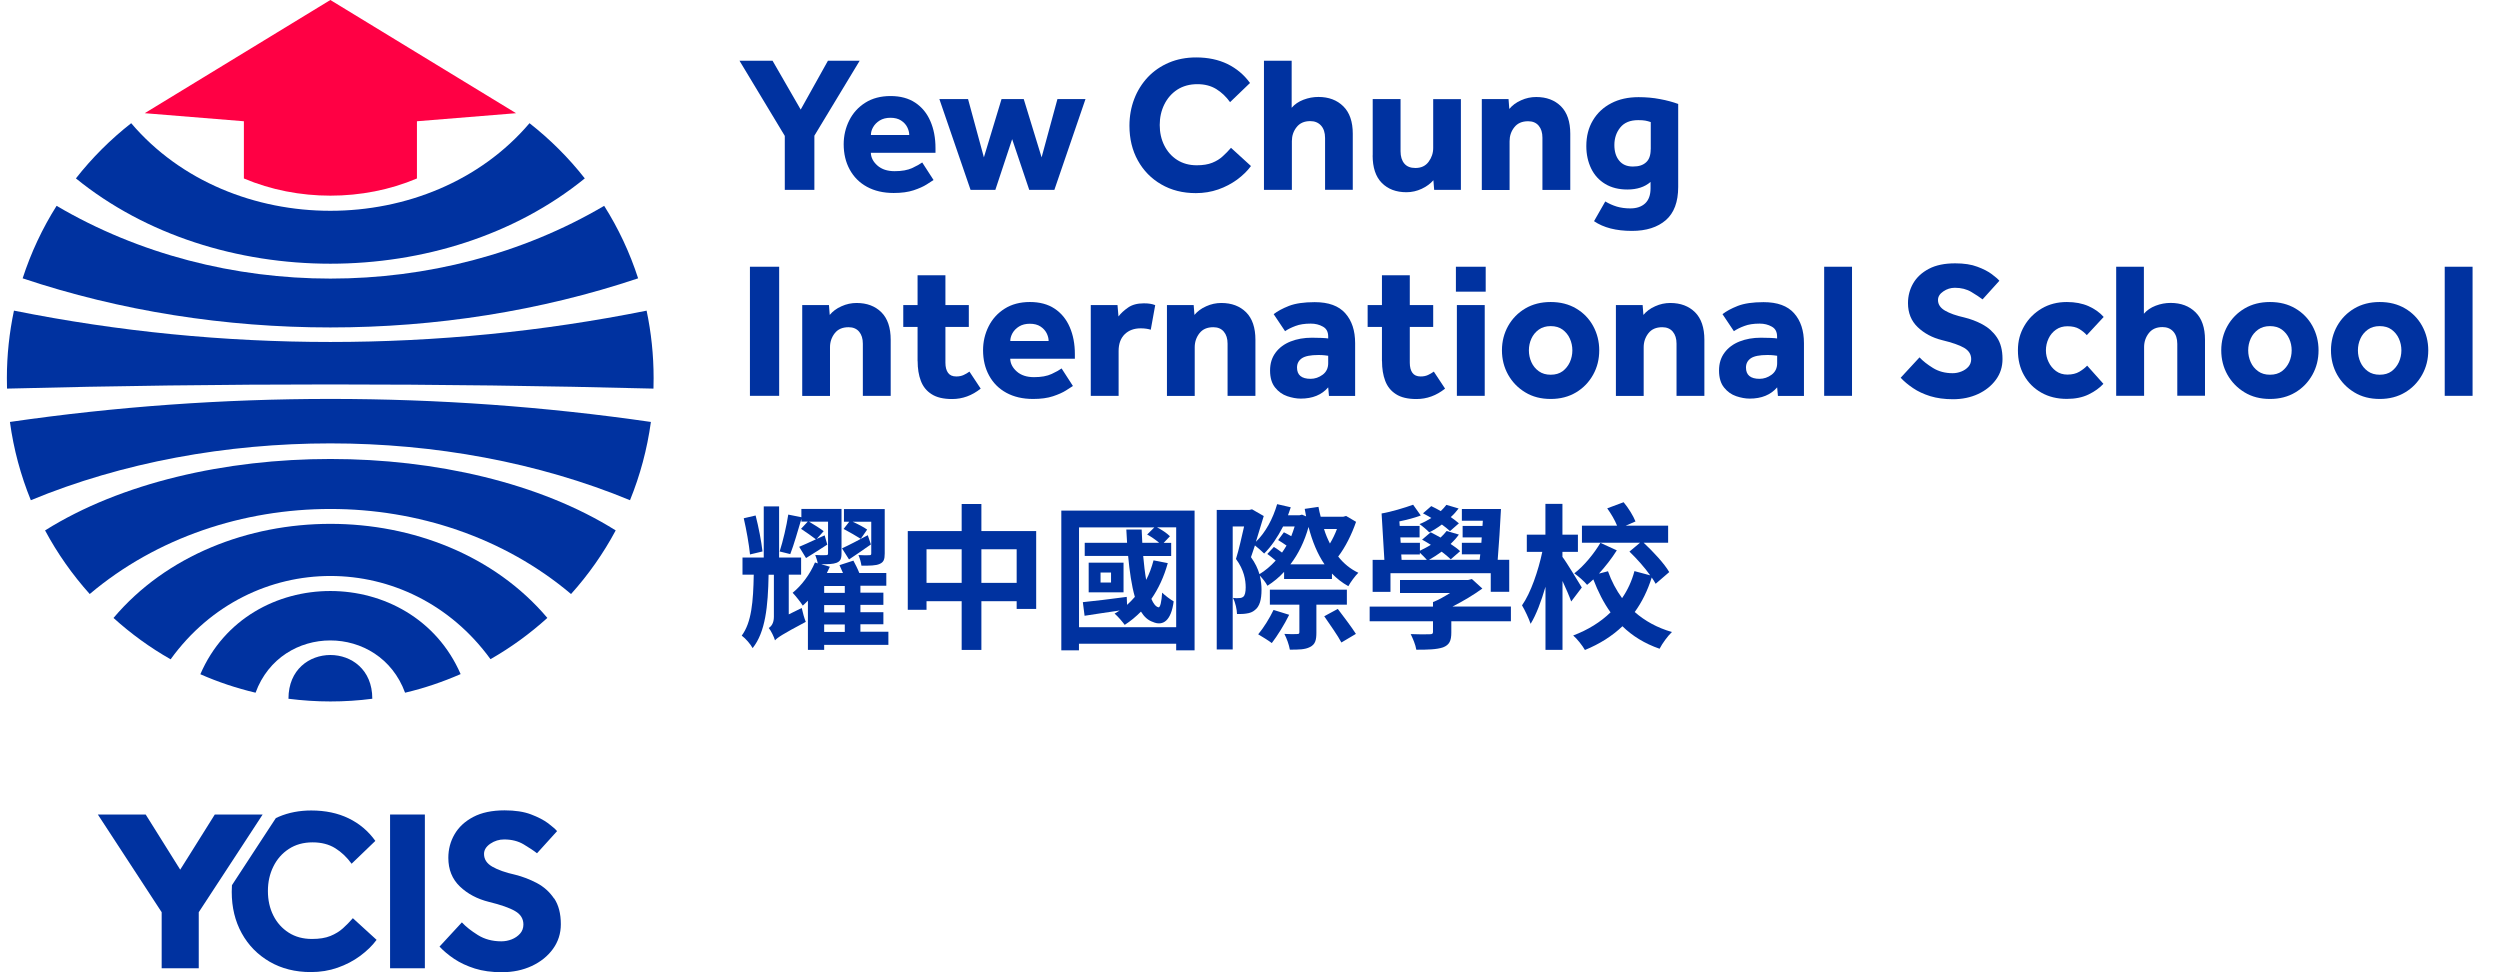
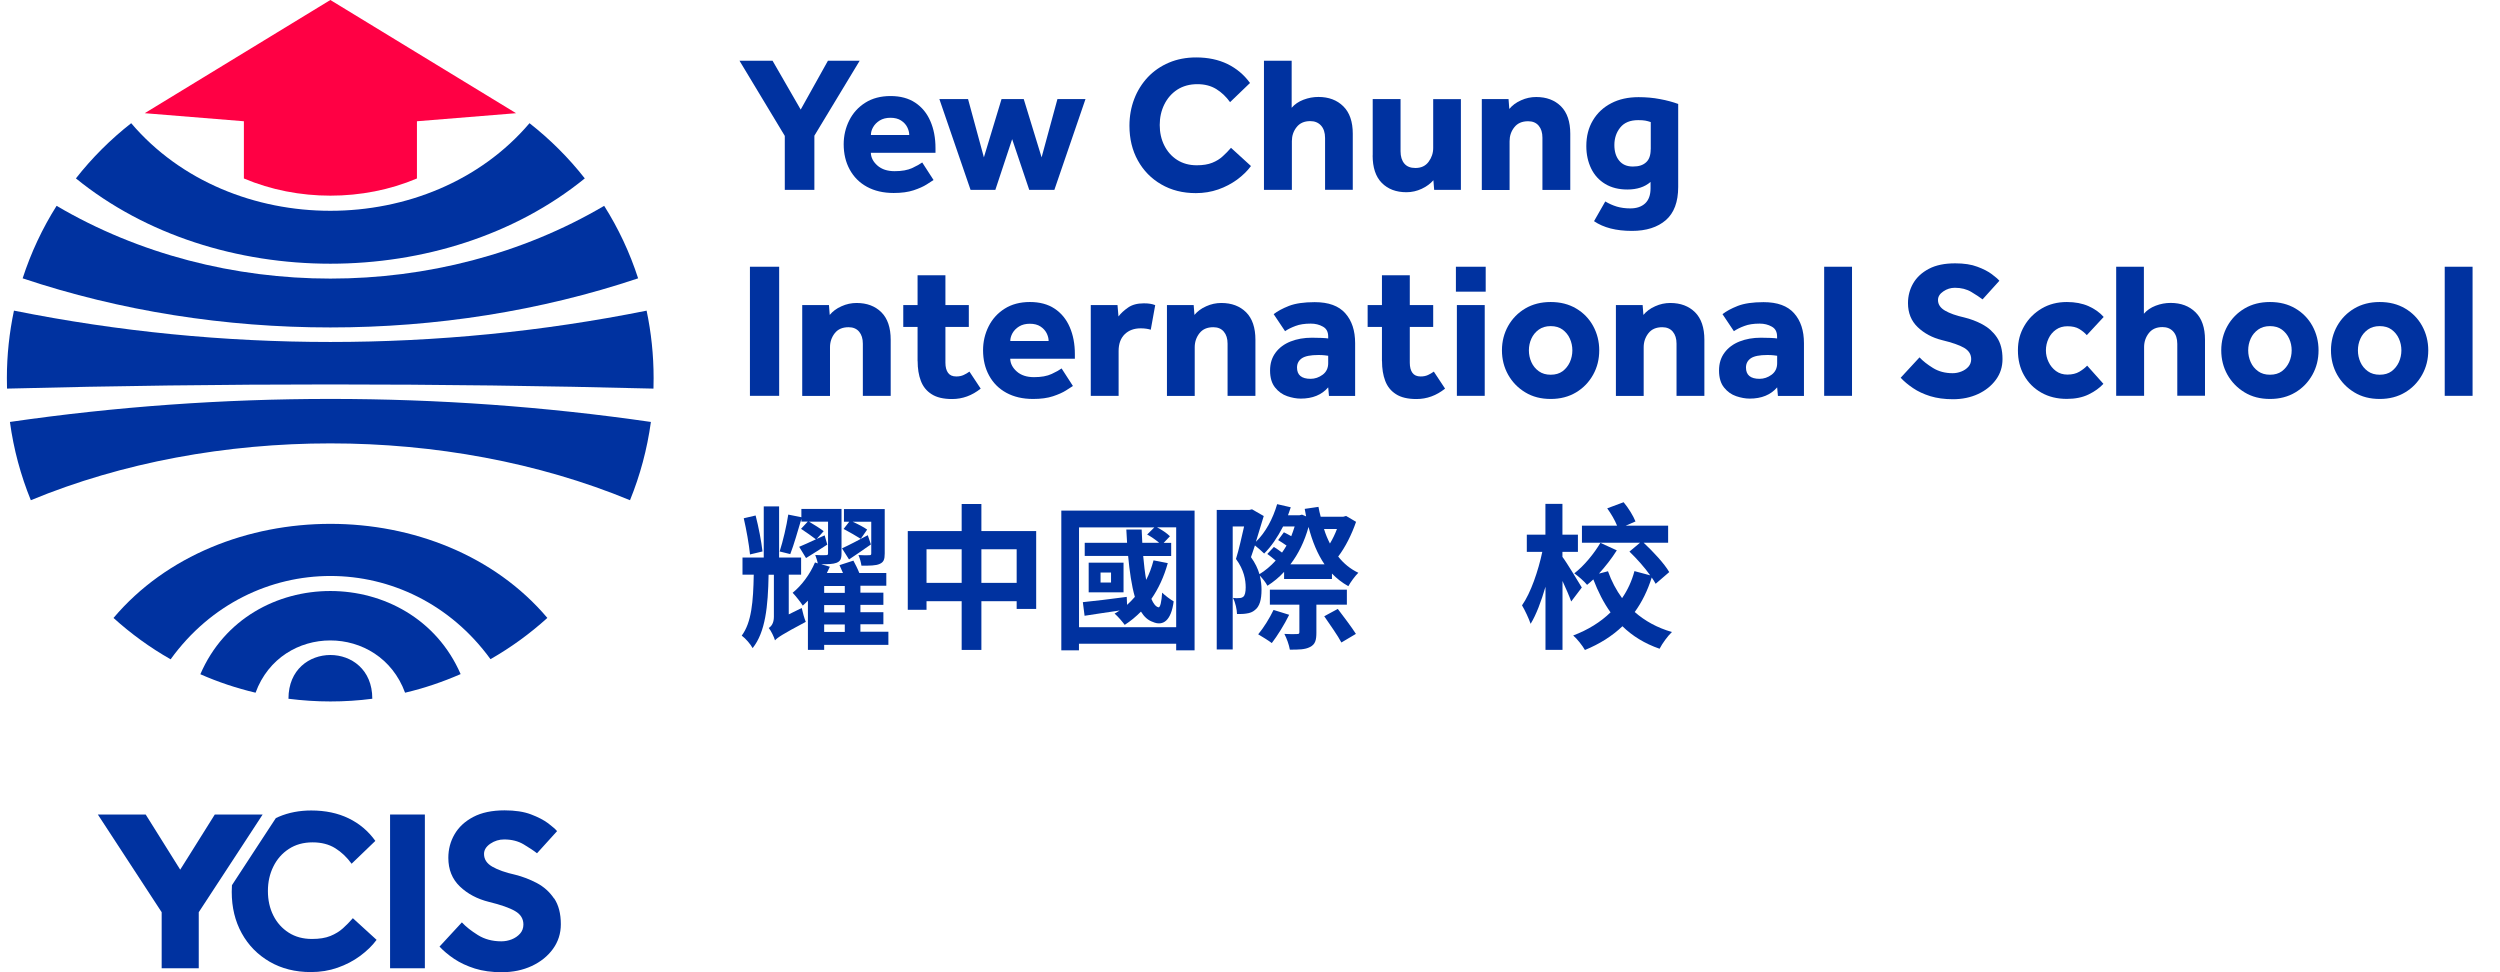
<svg xmlns="http://www.w3.org/2000/svg" id="GENERIC" width="360" height="140" viewBox="0 0 360 140">
  <defs>
    <clipPath id="clippath">
      <rect width="360" height="140" style="fill:none;" />
    </clipPath>
  </defs>
  <g id="YCIS">
    <g style="clip-path:url(#clippath);">
      <g>
        <path d="M16.34,88.98c2.51,2.27,5.27,4.28,8.23,5.96,11.56-16.01,34.47-15.98,46.06-.02,2.95-1.68,5.69-3.68,8.19-5.94-15.26-18.06-47.21-18.06-62.47,0" style="fill:#0032a0;" />
        <path d="M91.89,40.08c-1.2-3.71-2.85-7.21-4.89-10.44-23.73,13.97-55.11,13.97-78.85,0-2.04,3.23-3.69,6.74-4.89,10.44,28.16,9.43,60.47,9.43,88.63,0" style="fill:#0032a0;" />
        <path d="M41.53,100.59s0,.02,0,.03c1.98,.25,3.99,.39,6.04,.39s4.07-.13,6.04-.39c0-.01,0-.02,0-.03,0-8.36-12.07-8.36-12.07,0" style="fill:#0032a0;" />
        <path d="M28.85,97.09c2.54,1.12,5.2,2.01,7.95,2.66,3.68-10.04,17.86-10.03,21.53,0,2.77-.65,5.44-1.56,8-2.68-6.93-15.94-30.6-15.97-37.48,.02" style="fill:#0032a0;" />
        <path d="M93.13,44.73c-29.95,6.02-61.16,6.02-91.12,0-.66,3.13-1.02,6.38-1.02,9.71,0,.51,0,1.02,.02,1.52,31.02-.8,62.08-.8,93.09,0,.02-.51,.02-1.01,.02-1.52,0-3.33-.35-6.58-1.01-9.71" style="fill:#0032a0;" />
        <path d="M84.21,25.69c-2.32-2.96-5-5.63-7.96-7.95-14.3,16.82-43.05,16.82-57.36,0-2.96,2.32-5.64,4.99-7.96,7.95,20.15,16.38,53.13,16.38,73.28,0" style="fill:#0032a0;" />
        <path d="M1.43,60.76c.53,3.93,1.56,7.71,3.01,11.27,26.39-10.91,59.88-10.91,86.28,0,1.45-3.56,2.47-7.34,3.01-11.27-30.49-4.42-61.81-4.42-92.3,0" style="fill:#0032a0;" />
-         <path d="M6.49,76.38c1.77,3.31,3.94,6.38,6.43,9.16,19.33-16.33,49.99-16.33,69.31,0,2.49-2.77,4.66-5.85,6.43-9.16-21.83-13.71-60.32-13.72-82.17,0" style="fill:#0032a0;" />
        <path d="M74.32,16.3l-14.28,1.16v8.24c-7.77,3.3-17.15,3.3-24.92,0v-8.24l-14.28-1.16L47.57,0l26.74,16.3Z" style="fill:#f04;" />
        <polygon points="113.01 27.34 113.01 19.57 106.49 8.75 111.25 8.75 115.3 15.78 119.22 8.75 123.79 8.75 117.27 19.54 117.27 27.34 113.01 27.34" style="fill:#0032a0;" />
        <path d="M132.79,23.38l1.64,2.54c-.18,.13-.52,.34-.99,.64-.47,.3-1.1,.58-1.88,.84-.78,.26-1.74,.39-2.87,.39-1.49,0-2.77-.3-3.85-.89-1.08-.59-1.9-1.42-2.48-2.48-.58-1.06-.87-2.28-.87-3.65,0-1.22,.27-2.37,.8-3.43,.53-1.06,1.3-1.91,2.31-2.55,1.01-.64,2.23-.96,3.64-.96s2.6,.32,3.56,.96c.96,.64,1.68,1.52,2.17,2.65,.49,1.12,.74,2.42,.74,3.89v.67h-9.31c.02,.69,.34,1.3,.95,1.84,.61,.54,1.44,.81,2.48,.81s1.88-.15,2.54-.46c.65-.3,1.12-.57,1.42-.79m-7.38-3.96h5.52c0-.37-.1-.75-.29-1.13s-.49-.7-.89-.96c-.4-.26-.91-.39-1.52-.39s-1.13,.13-1.55,.39c-.42,.26-.73,.58-.95,.96s-.32,.76-.32,1.13" style="fill:#0032a0;" />
        <polygon points="139.76 27.34 135.27 14.27 139.4 14.27 141.68 22.66 144.22 14.27 147.42 14.27 149.99 22.66 152.27 14.27 156.31 14.27 151.83 27.34 148.21 27.34 145.75 20.04 143.33 27.34 139.76 27.34" style="fill:#0032a0;" />
        <path d="M177.27,21.29l2.87,2.62c-.52,.7-1.18,1.35-1.99,1.95-.81,.59-1.72,1.07-2.72,1.42-1,.35-2.08,.53-3.23,.53-1.88,0-3.54-.42-4.98-1.26-1.44-.83-2.56-1.98-3.37-3.44-.81-1.46-1.21-3.13-1.21-5,0-1.37,.23-2.66,.69-3.86,.46-1.2,1.12-2.24,1.96-3.14,.85-.89,1.86-1.59,3.04-2.09,1.18-.5,2.48-.75,3.92-.75,1.71,0,3.21,.32,4.51,.95,1.3,.64,2.38,1.54,3.24,2.73l-2.87,2.76c-.56-.78-1.22-1.41-1.98-1.88-.76-.47-1.67-.71-2.73-.71-1.12,0-2.08,.27-2.89,.79-.81,.53-1.43,1.24-1.87,2.13-.44,.89-.66,1.88-.66,2.96s.22,2.08,.66,2.95,1.05,1.57,1.85,2.08c.8,.51,1.74,.77,2.82,.77,.89,0,1.63-.12,2.23-.36,.6-.24,1.1-.55,1.52-.94,.42-.38,.81-.78,1.18-1.21" style="fill:#0032a0;" />
        <path d="M182.01,27.34V8.75h3.99v6.77c.43-.5,.99-.89,1.7-1.16s1.42-.4,2.15-.4c1.49,0,2.68,.45,3.59,1.35,.91,.9,1.36,2.22,1.36,3.94v8.08h-3.99v-7.47c0-.76-.2-1.36-.58-1.78-.39-.43-.91-.64-1.56-.64-.85,0-1.51,.29-1.96,.87-.46,.58-.68,1.25-.68,2.01v7.02h-4.01Z" style="fill:#0032a0;" />
        <path d="M197.67,22.38V14.27h4.01v7.52c0,.74,.18,1.33,.54,1.76,.36,.43,.89,.64,1.6,.64,.82,0,1.45-.29,1.89-.88,.44-.59,.67-1.25,.67-1.99v-7.05h3.99v13.07h-3.85l-.11-1.39c-.43,.5-.99,.91-1.69,1.24-.69,.32-1.42,.49-2.19,.49-1.49,0-2.67-.45-3.55-1.34-.88-.89-1.32-2.21-1.32-3.96" style="fill:#0032a0;" />
        <path d="M213.38,27.34V14.27h3.85l.11,1.42c.43-.52,.99-.94,1.7-1.25,.7-.32,1.43-.47,2.17-.47,1.49,0,2.67,.45,3.57,1.34,.89,.89,1.34,2.21,1.34,3.96v8.08h-4.01v-7.52c0-.73-.18-1.3-.54-1.73-.36-.43-.87-.64-1.52-.64-.87,0-1.54,.29-1.99,.87-.46,.58-.68,1.25-.68,2.01v7.02h-3.99Z" style="fill:#0032a0;" />
        <path d="M229.54,31.85l1.62-2.84c.52,.31,1.07,.56,1.66,.74,.58,.17,1.23,.26,1.94,.26,.91,0,1.62-.24,2.14-.72,.52-.49,.78-1.21,.78-2.17v-.92c-.84,.73-1.95,1.09-3.34,1.09-1.25,0-2.31-.27-3.19-.8-.88-.53-1.56-1.27-2.02-2.22-.46-.95-.7-2.02-.7-3.23,0-1.41,.31-2.65,.95-3.71,.63-1.06,1.51-1.88,2.63-2.46,1.12-.59,2.44-.88,3.94-.88,1.08,0,2.11,.09,3.09,.28,.98,.18,1.86,.42,2.62,.7v11.95c0,2.16-.6,3.75-1.78,4.78-1.19,1.03-2.82,1.55-4.88,1.55-2.26,0-4.09-.46-5.46-1.4m8.17-10.34v-3.93c-.26-.09-.52-.16-.78-.21-.26-.05-.6-.07-1.03-.07-1.15,0-2.01,.35-2.58,1.06-.57,.7-.85,1.55-.85,2.53,0,.93,.23,1.68,.69,2.24,.46,.57,1.12,.85,1.98,.85s1.45-.2,1.89-.6c.45-.4,.67-1.03,.67-1.88" style="fill:#0032a0;" />
        <rect x="107.99" y="38.41" width="4.21" height="18.59" style="fill:#0032a0;" />
        <path d="M115.52,57v-13.07h3.85l.11,1.42c.43-.52,.99-.94,1.7-1.25,.7-.32,1.43-.47,2.17-.47,1.49,0,2.67,.45,3.57,1.34,.89,.89,1.34,2.21,1.34,3.96v8.08h-4.01v-7.52c0-.73-.18-1.3-.54-1.73-.36-.43-.87-.64-1.52-.64-.87,0-1.54,.29-1.99,.87-.45,.58-.68,1.25-.68,2.01v7.02h-3.99Z" style="fill:#0032a0;" />
        <path d="M132.13,52.01v-4.93h-2.06v-3.15h2.06v-4.29h4.01v4.29h3.37v3.15h-3.37v5.15c0,.63,.13,1.12,.38,1.46,.25,.35,.65,.52,1.18,.52,.41,0,.76-.07,1.06-.21,.3-.14,.58-.3,.84-.49l1.62,2.45c-1.25,1-2.62,1.5-4.12,1.5-1.24,0-2.23-.23-2.95-.7-.73-.46-1.24-1.1-1.55-1.92-.31-.82-.46-1.76-.46-2.84" style="fill:#0032a0;" />
        <path d="M152.86,53.04l1.64,2.54c-.18,.13-.52,.34-.99,.64-.47,.3-1.1,.58-1.88,.84-.78,.26-1.74,.39-2.87,.39-1.49,0-2.77-.3-3.85-.89-1.08-.59-1.9-1.42-2.48-2.48-.58-1.06-.87-2.28-.87-3.65,0-1.22,.27-2.37,.8-3.43,.53-1.06,1.3-1.91,2.31-2.55,1.01-.64,2.23-.96,3.64-.96s2.6,.32,3.56,.96c.96,.64,1.68,1.52,2.17,2.65s.74,2.42,.74,3.89v.67h-9.31c.02,.69,.34,1.3,.95,1.84,.61,.54,1.44,.81,2.48,.81s1.88-.15,2.54-.46c.65-.3,1.12-.57,1.42-.79m-7.38-3.96h5.52c0-.37-.1-.75-.29-1.13-.2-.38-.49-.7-.89-.96-.4-.26-.91-.39-1.52-.39s-1.13,.13-1.55,.39c-.42,.26-.73,.58-.95,.96-.21,.38-.32,.76-.32,1.13" style="fill:#0032a0;" />
        <path d="M157.07,57v-13.07h3.85l.14,1.64c.34-.45,.79-.87,1.38-1.28s1.34-.61,2.27-.61c.35,0,.66,.02,.9,.06,.25,.04,.5,.1,.74,.2l-.64,3.54c-.41-.13-.89-.2-1.45-.2-.95,0-1.71,.28-2.3,.85-.58,.57-.88,1.37-.88,2.41v6.47h-4.01Z" style="fill:#0032a0;" />
        <path d="M168.04,57v-13.07h3.85l.11,1.42c.43-.52,.99-.94,1.7-1.25,.7-.32,1.43-.47,2.17-.47,1.49,0,2.67,.45,3.57,1.34,.89,.89,1.34,2.21,1.34,3.96v8.08h-4.01v-7.52c0-.73-.18-1.3-.54-1.73-.36-.43-.87-.64-1.52-.64-.87,0-1.54,.29-1.99,.87-.45,.58-.68,1.25-.68,2.01v7.02h-3.99Z" style="fill:#0032a0;" />
        <path d="M191.37,57l-.11-1.22c-.93,1.08-2.25,1.62-3.96,1.62-.61,0-1.26-.12-1.94-.35-.68-.23-1.26-.64-1.74-1.24-.48-.59-.73-1.41-.73-2.45s.27-1.88,.8-2.59,1.25-1.24,2.16-1.6c.91-.36,1.93-.54,3.06-.54,.46,0,.94,.01,1.41,.03,.47,.02,.79,.05,.94,.08v-.28c0-.67-.25-1.15-.77-1.43-.51-.29-1.09-.43-1.74-.43-.87,0-1.61,.11-2.2,.34-.59,.22-1.1,.47-1.5,.75l-1.64-2.45c.54-.43,1.27-.82,2.2-1.19,.93-.36,2.16-.54,3.71-.54,1.99,0,3.45,.53,4.4,1.6,.95,1.07,1.42,2.5,1.42,4.31v7.6h-3.76Zm-.11-4.71v-1.06c-.09-.02-.27-.04-.53-.07-.26-.03-.55-.04-.89-.04-1.12,0-1.91,.16-2.37,.47-.46,.32-.7,.76-.7,1.34,0,1.07,.65,1.62,1.95,1.62,.63,0,1.21-.2,1.74-.59,.53-.39,.8-.95,.8-1.67" style="fill:#0032a0;" />
        <path d="M199,52.01v-4.93h-2.06v-3.15h2.06v-4.29h4.01v4.29h3.37v3.15h-3.37v5.15c0,.63,.13,1.12,.38,1.46,.25,.35,.65,.52,1.18,.52,.41,0,.76-.07,1.06-.21,.3-.14,.58-.3,.84-.49l1.62,2.45c-1.25,1-2.62,1.5-4.12,1.5-1.24,0-2.23-.23-2.95-.7-.73-.46-1.24-1.1-1.55-1.92-.31-.82-.46-1.76-.46-2.84" style="fill:#0032a0;" />
        <path d="M209.65,38.41h4.29v3.59h-4.29v-3.59Zm.14,5.52h4.01v13.07h-4.01v-13.07Z" style="fill:#0032a0;" />
        <path d="M216.28,50.45c0-1.28,.3-2.45,.89-3.51,.6-1.06,1.42-1.9,2.47-2.52,1.05-.62,2.27-.93,3.66-.93s2.61,.31,3.66,.93c1.05,.62,1.87,1.46,2.45,2.52,.58,1.06,.88,2.23,.88,3.51s-.29,2.45-.88,3.51c-.59,1.06-1.4,1.91-2.45,2.54-1.05,.63-2.27,.95-3.66,.95s-2.61-.31-3.66-.95c-1.05-.63-1.87-1.48-2.47-2.54-.59-1.06-.89-2.23-.89-3.51m7.02,3.51c.69,0,1.26-.17,1.71-.5,.45-.34,.8-.77,1.05-1.31,.24-.54,.36-1.11,.36-1.7s-.12-1.16-.36-1.69c-.24-.53-.59-.96-1.05-1.3-.45-.33-1.03-.5-1.71-.5s-1.24,.17-1.71,.5c-.47,.34-.83,.77-1.07,1.3-.24,.53-.36,1.09-.36,1.69s.12,1.16,.36,1.7c.24,.54,.6,.97,1.07,1.31,.47,.34,1.04,.5,1.71,.5" style="fill:#0032a0;" />
        <path d="M232.69,57v-13.07h3.85l.11,1.42c.43-.52,.99-.94,1.7-1.25,.7-.32,1.43-.47,2.17-.47,1.49,0,2.67,.45,3.57,1.34,.89,.89,1.34,2.21,1.34,3.96v8.08h-4.01v-7.52c0-.73-.18-1.3-.54-1.73-.36-.43-.87-.64-1.52-.64-.87,0-1.54,.29-1.99,.87-.45,.58-.68,1.25-.68,2.01v7.02h-3.99Z" style="fill:#0032a0;" />
        <path d="M256.02,57l-.11-1.22c-.93,1.08-2.25,1.62-3.96,1.62-.61,0-1.26-.12-1.94-.35-.68-.23-1.26-.64-1.74-1.24-.48-.59-.73-1.41-.73-2.45s.27-1.88,.8-2.59,1.25-1.24,2.16-1.6,1.93-.54,3.06-.54c.46,0,.94,.01,1.41,.03,.47,.02,.78,.05,.93,.08v-.28c0-.67-.25-1.15-.77-1.43-.51-.29-1.09-.43-1.74-.43-.87,0-1.61,.11-2.2,.34-.6,.22-1.1,.47-1.51,.75l-1.64-2.45c.54-.43,1.27-.82,2.2-1.19,.93-.36,2.16-.54,3.71-.54,1.99,0,3.45,.53,4.4,1.6,.95,1.07,1.42,2.5,1.42,4.31v7.6h-3.76Zm-.11-4.71v-1.06c-.09-.02-.27-.04-.53-.07-.26-.03-.55-.04-.89-.04-1.12,0-1.91,.16-2.37,.47-.46,.32-.7,.76-.7,1.34,0,1.07,.65,1.62,1.95,1.62,.63,0,1.21-.2,1.74-.59,.53-.39,.8-.95,.8-1.67" style="fill:#0032a0;" />
        <rect x="262.68" y="38.41" width="4.01" height="18.59" style="fill:#0032a0;" />
        <path d="M273.71,54.38l2.7-2.92c.48,.52,1.13,1.03,1.94,1.53,.81,.5,1.75,.75,2.83,.75,.43,0,.84-.08,1.25-.24,.41-.16,.75-.39,1.02-.69,.27-.31,.4-.67,.4-1.1,0-.68-.34-1.22-1.01-1.62-.67-.39-1.73-.76-3.18-1.11-1.41-.35-2.58-.98-3.51-1.87-.93-.89-1.4-2.05-1.4-3.45,0-1.04,.25-1.99,.75-2.86,.5-.86,1.25-1.56,2.26-2.09,1-.53,2.26-.79,3.79-.79,1.26,0,2.33,.16,3.19,.49,.87,.32,1.56,.68,2.08,1.07,.52,.39,.88,.7,1.09,.95l-2.42,2.68c-.41-.31-.95-.67-1.62-1.07-.67-.4-1.46-.6-2.37-.6-.6,0-1.15,.17-1.66,.52-.51,.34-.77,.76-.77,1.24,0,.63,.34,1.14,1.01,1.53,.67,.39,1.59,.72,2.76,.98,.91,.22,1.79,.55,2.63,1,.84,.45,1.54,1.07,2.08,1.87,.54,.8,.81,1.84,.81,3.12,0,1.12-.31,2.11-.95,2.98s-1.49,1.56-2.57,2.06c-1.08,.5-2.29,.75-3.62,.75-1.22,0-2.31-.15-3.26-.44-.95-.3-1.78-.68-2.48-1.16-.7-.47-1.3-.97-1.78-1.49" style="fill:#0032a0;" />
        <path d="M300.55,52.65l2.34,2.62c-.54,.59-1.25,1.1-2.13,1.53-.88,.43-1.93,.64-3.13,.64-1.4,0-2.62-.3-3.68-.9-1.06-.6-1.89-1.43-2.48-2.48-.6-1.05-.89-2.25-.89-3.61s.31-2.47,.92-3.52c.61-1.05,1.45-1.88,2.51-2.51,1.06-.62,2.26-.93,3.62-.93,1.19,0,2.22,.2,3.11,.59,.88,.39,1.61,.91,2.19,1.56l-2.43,2.62c-.3-.33-.66-.63-1.09-.89-.43-.26-.99-.39-1.7-.39-.63,0-1.18,.16-1.65,.49-.46,.32-.82,.75-1.07,1.28-.25,.53-.38,1.1-.38,1.71,0,.58,.13,1.13,.38,1.66,.25,.53,.61,.97,1.07,1.31,.46,.34,1.02,.51,1.65,.51,.68,0,1.26-.14,1.73-.42,.46-.28,.83-.57,1.11-.87" style="fill:#0032a0;" />
        <path d="M304.73,57v-18.59h3.99v6.77c.43-.5,.99-.89,1.7-1.16,.7-.27,1.42-.4,2.15-.4,1.49,0,2.68,.45,3.59,1.35,.91,.9,1.36,2.22,1.36,3.94v8.08h-3.99v-7.47c0-.76-.2-1.36-.58-1.78-.39-.43-.91-.64-1.56-.64-.85,0-1.51,.29-1.96,.87-.45,.58-.68,1.25-.68,2.01v7.02h-4.01Z" style="fill:#0032a0;" />
        <path d="M319.86,50.45c0-1.28,.3-2.45,.89-3.51,.6-1.06,1.42-1.9,2.47-2.52,1.05-.62,2.27-.93,3.66-.93s2.61,.31,3.66,.93c1.05,.62,1.87,1.46,2.45,2.52,.58,1.06,.88,2.23,.88,3.51s-.29,2.45-.88,3.51c-.59,1.06-1.4,1.91-2.45,2.54s-2.27,.95-3.66,.95-2.61-.31-3.66-.95-1.87-1.48-2.47-2.54c-.59-1.06-.89-2.23-.89-3.51m7.02,3.51c.69,0,1.26-.17,1.71-.5,.45-.34,.8-.77,1.05-1.31,.24-.54,.36-1.11,.36-1.7s-.12-1.16-.36-1.69c-.24-.53-.59-.96-1.05-1.3-.45-.33-1.03-.5-1.71-.5s-1.24,.17-1.71,.5c-.47,.34-.83,.77-1.07,1.3-.24,.53-.36,1.09-.36,1.69s.12,1.16,.36,1.7c.24,.54,.6,.97,1.07,1.31s1.04,.5,1.71,.5" style="fill:#0032a0;" />
        <path d="M335.66,50.45c0-1.28,.3-2.45,.89-3.51,.6-1.06,1.42-1.9,2.47-2.52,1.05-.62,2.27-.93,3.66-.93s2.61,.31,3.66,.93c1.05,.62,1.87,1.46,2.45,2.52,.58,1.06,.88,2.23,.88,3.51s-.29,2.45-.88,3.51c-.59,1.06-1.4,1.91-2.45,2.54s-2.27,.95-3.66,.95-2.61-.31-3.66-.95-1.87-1.48-2.47-2.54c-.59-1.06-.89-2.23-.89-3.51m7.02,3.51c.69,0,1.26-.17,1.71-.5,.45-.34,.8-.77,1.05-1.31,.24-.54,.36-1.11,.36-1.7s-.12-1.16-.36-1.69c-.24-.53-.59-.96-1.05-1.3-.45-.33-1.03-.5-1.71-.5s-1.24,.17-1.71,.5c-.47,.34-.83,.77-1.07,1.3-.24,.53-.36,1.09-.36,1.69s.12,1.16,.36,1.7c.24,.54,.6,.97,1.07,1.31s1.04,.5,1.71,.5" style="fill:#0032a0;" />
        <rect x="352.04" y="38.41" width="4.01" height="18.59" style="fill:#0032a0;" />
        <path d="M115.45,87.55c.13,.63,.38,1.51,.58,2-3.4,1.8-4.05,2.25-4.43,2.66-.13-.47-.56-1.37-.9-1.78,.36-.23,.74-.68,.74-1.62v-6.05h-.76c-.09,4.59-.45,8.24-2.3,10.57-.31-.58-1.01-1.39-1.57-1.8,1.42-1.91,1.66-4.91,1.73-8.78h-1.62v-2.47h3.06v-7.36h2.21v7.36h3.17v2.47h-1.78v5.72l1.87-.92Zm-7.45-7.72c-.14-1.42-.52-3.56-.9-5.2l1.71-.4c.43,1.66,.83,3.76,.99,5.18l-1.8,.43Zm19.93,13.03h-9.25v.72h-2.34v-7.09c-.25,.27-.5,.5-.74,.72-.27-.45-1.04-1.42-1.46-1.85,1.31-1.06,2.52-2.7,3.22-4.37l.4,.14c-.07-.4-.23-.83-.36-1.21,.63,.04,1.33,.04,1.53,.02,.25,0,.31-.05,.31-.27v-4.55h-2.74c.72,.43,1.64,.99,2.11,1.37l-1.01,1.12c.38-.16,.74-.34,1.15-.52l.38,1.33c-1.03,.67-2.07,1.33-3.06,1.94l-.99-1.62c.67-.27,1.48-.65,2.41-1.08-.5-.4-1.44-1.04-2.14-1.51l.97-1.04h-.92v-.38c-.52,1.73-1.08,3.73-1.6,5.06l-1.53-.38c.47-1.44,1.01-3.74,1.24-5.31l1.89,.38v-1.19h5.78v6.37c0,.83-.16,1.17-.74,1.39-.47,.18-1.19,.2-2.18,.2l1.24,.36c-.13,.29-.27,.58-.43,.9h2.32c-.16-.38-.34-.77-.5-1.13l2-.65c.29,.54,.63,1.21,.85,1.78h3.89v1.84h-3.73v.99h3.31v1.76h-3.31v1.06h3.31v1.73h-3.31v1.08h4.03v1.87Zm-6.28-8.48h-2.97v.99h2.97v-.99Zm0,2.75h-2.97v1.06h2.97v-1.06Zm-2.97,3.87h2.97v-1.08h-2.97v1.08Zm6.73-12.6c-1.08,.76-2.14,1.49-3.15,2.16l-1.01-1.6c.95-.43,2.32-1.15,3.71-1.89l.45,1.33Zm-1.46-.81c-.59-.38-1.66-.99-2.47-1.42l.81-1.04h-.76v-1.82h5.87v6.39c0,.88-.16,1.26-.74,1.51-.54,.25-1.44,.25-2.61,.25-.07-.47-.23-1.06-.43-1.53,.65,.04,1.33,.04,1.55,.02,.23,0,.29-.05,.29-.25v-4.57h-2.68c.76,.34,1.62,.79,2.09,1.13l-.92,1.33Z" style="fill:#0032a0;" />
        <path d="M149.21,76.46v11.23h-2.81v-1.12h-5.08v7.02h-2.84v-7.02h-5.06v1.24h-2.7v-11.34h7.76v-3.89h2.84v3.89h7.9Zm-10.73,2.63h-5.06v4.84h5.06v-4.84Zm7.92,0h-5.08v4.84h5.08v-4.84Z" style="fill:#0032a0;" />
        <path d="M172.02,73.53v20.12h-2.65v-.95h-14v.95h-2.54v-20.12h19.19Zm-2.65,16.79v-14.38h-2.75c.7,.36,1.44,.86,1.85,1.28l-.9,.95h1.08v1.89h-4.03c.11,1.26,.25,2.43,.43,3.44,.45-.85,.79-1.8,1.06-2.81l2.05,.4c-.54,1.96-1.35,3.69-2.36,5.15,.29,.69,.63,1.12,1.01,1.21,.27,.07,.45-.81,.54-2.11,.4,.4,1.21,1.01,1.66,1.26-.36,2.77-1.53,3.62-3.02,2.95-.67-.22-1.24-.74-1.69-1.48-.72,.72-1.49,1.37-2.34,1.91-.29-.4-1.01-1.26-1.46-1.62,.25-.14,.5-.29,.74-.45-1.8,.27-3.58,.52-5.06,.76l-.25-1.96c1.64-.16,3.99-.45,6.32-.76l.05,1.15c.4-.36,.76-.74,1.12-1.15-.47-1.62-.76-3.67-.97-5.9h-6.25v-1.89h6.1c-.05-.63-.07-1.26-.11-1.91h2.21c.02,.65,.05,1.28,.09,1.91h2.43c-.47-.4-1.15-.88-1.73-1.19l1.04-1.03h-10.85v14.38h14Zm-7.58-5.02h-5.02v-4.28h5.02v4.28Zm-1.8-2.86h-1.51v1.44h1.51v-1.44Z" style="fill:#0032a0;" />
        <path d="M195.27,75.15c-.61,1.78-1.55,3.67-2.57,4.99,.79,1.01,1.76,1.8,2.9,2.34-.47,.45-1.12,1.35-1.44,1.93-.9-.5-1.66-1.1-2.36-1.82v.79h-6.89v-1.03c-.74,.81-1.55,1.46-2.4,2-.23-.45-.7-1.06-1.1-1.46,.18,.72,.25,1.42,.25,2.02,0,1.44-.27,2.43-.97,2.95-.31,.27-.72,.43-1.21,.49-.38,.07-.88,.07-1.35,.07-.02-.65-.22-1.64-.58-2.32,.36,.05,.67,.05,.9,.02,.21,0,.41-.05,.57-.18,.25-.18,.36-.7,.36-1.35,0-1.06-.23-2.52-1.4-4.1,.43-1.35,.83-3.22,1.17-4.68h-1.64v17.71h-2.3v-20.09h4.7l.38-.09,1.69,.97c-.34,1.15-.74,2.47-1.13,3.71,1.4-1.35,2.45-3.33,3.06-5.42l1.96,.45c-.11,.38-.27,.76-.4,1.15h1.66l.36-.09,.59,.25c-.07-.36-.14-.72-.2-1.08l1.98-.29c.09,.47,.18,.94,.32,1.42h3.26l.4-.11,1.44,.85Zm-10.51,.67c-.79,1.53-1.71,2.9-2.72,3.89-.31-.31-.88-.81-1.33-1.17-.2,.61-.38,1.17-.57,1.69,.61,.85,.99,1.66,1.22,2.45,.83-.5,1.62-1.17,2.34-1.96-.38-.32-.83-.68-1.21-.95l.95-1.01c.36,.22,.79,.52,1.17,.81,.23-.34,.45-.65,.65-1.01-.4-.27-.83-.57-1.21-.79l.83-1.12c.34,.16,.69,.36,1.06,.56,.16-.43,.34-.9,.49-1.4h-1.66Zm.88,12.71c-.68,1.4-1.71,3.04-2.5,4.07-.47-.36-1.44-.95-1.96-1.26,.79-.95,1.64-2.32,2.21-3.51l2.25,.7Zm3.92-1.46v4.01c0,1.1-.16,1.71-.92,2.09-.72,.38-1.66,.38-2.9,.38-.12-.7-.45-1.62-.79-2.27,.79,.05,1.57,.05,1.82,.02,.27,0,.34-.05,.34-.29v-3.94h-4.25v-2.16h11.09v2.16h-4.39Zm1.17-5.81c-1.01-1.48-1.76-3.3-2.3-5.38-.58,2.09-1.48,3.92-2.61,5.38h4.91Zm-.07-5.08c.22,.74,.52,1.44,.85,2.09,.38-.63,.74-1.37,1.01-2.09h-1.87Zm1.98,11.5c.83,1.1,2.02,2.66,2.61,3.6l-2.09,1.24c-.5-.97-1.66-2.59-2.47-3.78l1.96-1.06Z" style="fill:#0032a0;" />
-         <path d="M217.59,89.46h-8.6v1.62c0,1.19-.27,1.78-1.19,2.14-.92,.31-2.16,.34-3.85,.34-.11-.72-.5-1.62-.81-2.25,1.06,.05,2.41,.05,2.74,.02,.36,0,.47-.07,.47-.34v-1.53h-9.12v-2.11h9.12v-.65c.81-.31,1.66-.81,2.47-1.31h-7.22v-1.87h9.79l.56-.14,1.51,1.37c-1.24,.9-2.77,1.82-4.3,2.59h8.41v2.11Zm-17.39-4.23h-2.54v-4.61h1.69l-.4-6.68c1.35-.22,3.35-.83,4.54-1.26l1.1,1.55c-.88,.34-2.02,.63-3.08,.85l.05,.65h2.86v1.66h-2.77l.05,.77h2.77v1.14c.54-.27,1.1-.54,1.57-.85-.43-.27-.85-.52-1.26-.74l1.24-1.06c.45,.22,.92,.49,1.42,.76,.31-.29,.63-.63,.88-.95l1.76,.52c-.34,.47-.74,.92-1.19,1.35,.54,.36,1.02,.7,1.37,1.04l-1.35,1.17c-.34-.34-.79-.7-1.31-1.1-.61,.45-1.21,.83-1.82,1.17h7.29l.09-.79h-2.65v-1.66h2.81l.05-.77h-2.75v-1.66h2.86l.05-.74h-3.02v-1.69h5.63c-.12,2.36-.29,5.22-.47,7.31h1.66v4.61h-2.66v-2.68h-14.44v2.68Zm1.62-4.61h3.65c-.25-.29-.68-.72-1.01-1.03v.25h-2.68l.05,.79Zm6.98-4.14c-.29-.29-.72-.61-1.17-.95-.61,.45-1.21,.83-1.82,1.13-.29-.32-.97-.9-1.4-1.19,.58-.23,1.17-.54,1.71-.88-.43-.25-.81-.47-1.21-.67l1.19-1.04c.43,.2,.9,.45,1.37,.72,.29-.29,.58-.59,.81-.9l1.76,.52c-.32,.43-.7,.86-1.13,1.24,.45,.31,.85,.63,1.17,.9l-1.28,1.12Z" style="fill:#0032a0;" />
        <path d="M226.26,86.63c-.27-.76-.76-1.89-1.26-2.97v9.92h-2.45v-9.09c-.61,2.09-1.33,4.03-2.14,5.34-.25-.74-.83-1.98-1.24-2.66,1.26-1.78,2.34-4.97,2.92-7.7h-2.23v-2.48h2.68v-4.43h2.45v4.43h2.23v2.48h-2.23v.72c.59,.76,2.39,3.76,2.79,4.41l-1.53,2.02Zm12.15-2.57c-.16-.29-.34-.59-.56-.9-.59,1.87-1.4,3.53-2.45,4.97,1.46,1.28,3.24,2.27,5.36,2.88-.61,.57-1.4,1.66-1.78,2.41-2.14-.74-3.92-1.84-5.35-3.24-1.49,1.42-3.26,2.54-5.4,3.42-.34-.61-1.15-1.64-1.69-2.09,2.14-.81,3.94-1.93,5.38-3.33-1.02-1.42-1.8-2.99-2.48-4.75-.29,.29-.61,.54-.9,.79-.4-.5-1.26-1.24-1.84-1.66,1.42-1.08,2.88-2.9,3.76-4.39l2.36,1.08c-.72,1.15-1.64,2.32-2.57,3.35l1.3-.34c.5,1.42,1.19,2.72,2.03,3.87,.79-1.15,1.4-2.45,1.78-3.89l2.27,.61c-.81-1.15-1.96-2.43-2.99-3.42l1.53-1.28h-8.37v-2.45h5.06c-.31-.79-.88-1.75-1.42-2.5l2.36-.88c.7,.83,1.4,1.98,1.71,2.77l-1.42,.61h6.12v2.45h-3.53c1.37,1.28,2.97,2.99,3.69,4.23l-1.96,1.69Z" style="fill:#0032a0;" />
        <path d="M50.8,132.23c-.44,.51-.91,.99-1.41,1.44-.5,.45-1.1,.82-1.81,1.11-.71,.29-1.59,.43-2.66,.43-1.28,0-2.4-.3-3.35-.91-.95-.61-1.69-1.43-2.21-2.47-.52-1.04-.78-2.21-.78-3.52s.26-2.46,.78-3.52c.52-1.06,1.26-1.91,2.23-2.54,.96-.63,2.1-.95,3.43-.95,1.26,0,2.35,.28,3.25,.84,.91,.57,1.69,1.31,2.36,2.24l3.42-3.29c-1.02-1.42-2.3-2.5-3.85-3.25-1.55-.75-3.34-1.13-5.38-1.13-1.7,0-3.26,.3-4.67,.9-.15,.06-.29,.13-.43,.2l-.33,.5-2.88,4.4-3.11,4.76c-.02,.31-.03,.64-.03,.96,0,2.24,.48,4.22,1.44,5.96,.96,1.74,2.3,3.1,4.02,4.1,1.71,.99,3.69,1.49,5.93,1.49,1.37,0,2.66-.21,3.85-.63,1.2-.42,2.28-.98,3.24-1.69,.96-.71,1.76-1.48,2.38-2.32l-3.42-3.12Z" style="fill:#0032a0;" />
        <rect x="56.17" y="117.29" width="5.01" height="22.14" style="fill:#0032a0;" />
        <path d="M79.78,129.38c-.64-.95-1.47-1.69-2.47-2.22-1.01-.53-2.05-.93-3.13-1.2-1.4-.31-2.49-.7-3.29-1.16-.8-.46-1.19-1.07-1.19-1.83,0-.57,.3-1.06,.91-1.48,.61-.41,1.27-.61,1.98-.61,1.09,0,2.03,.24,2.82,.71,.8,.48,1.44,.9,1.92,1.28l2.89-3.19c-.24-.29-.68-.66-1.29-1.13-.62-.46-1.44-.89-2.47-1.28s-2.3-.58-3.8-.58c-1.81,0-3.32,.32-4.51,.95-1.2,.63-2.09,1.46-2.69,2.49-.6,1.03-.9,2.16-.9,3.4,0,1.68,.55,3.05,1.66,4.12,1.11,1.06,2.5,1.8,4.18,2.22,1.72,.42,2.98,.86,3.78,1.33,.8,.46,1.19,1.11,1.19,1.93,0,.51-.16,.95-.48,1.31-.32,.36-.73,.64-1.21,.83-.49,.19-.98,.28-1.49,.28-1.28,0-2.41-.3-3.37-.9-.96-.6-1.73-1.2-2.31-1.83l-3.22,3.49c.58,.62,1.28,1.21,2.13,1.78,.84,.56,1.83,1.02,2.96,1.38,1.12,.35,2.42,.53,3.88,.53,1.59,0,3.03-.3,4.32-.9,1.28-.6,2.3-1.42,3.05-2.46,.75-1.04,1.13-2.22,1.13-3.55,0-1.53-.32-2.76-.96-3.72" style="fill:#0032a0;" />
        <polygon points="37.82 117.29 34.94 121.7 28.62 131.36 28.62 139.43 23.28 139.43 23.28 131.36 14.09 117.29 20.98 117.29 25.95 125.23 27.04 123.5 30.93 117.29 37.82 117.29" style="fill:#0032a0;" />
      </g>
    </g>
  </g>
</svg>